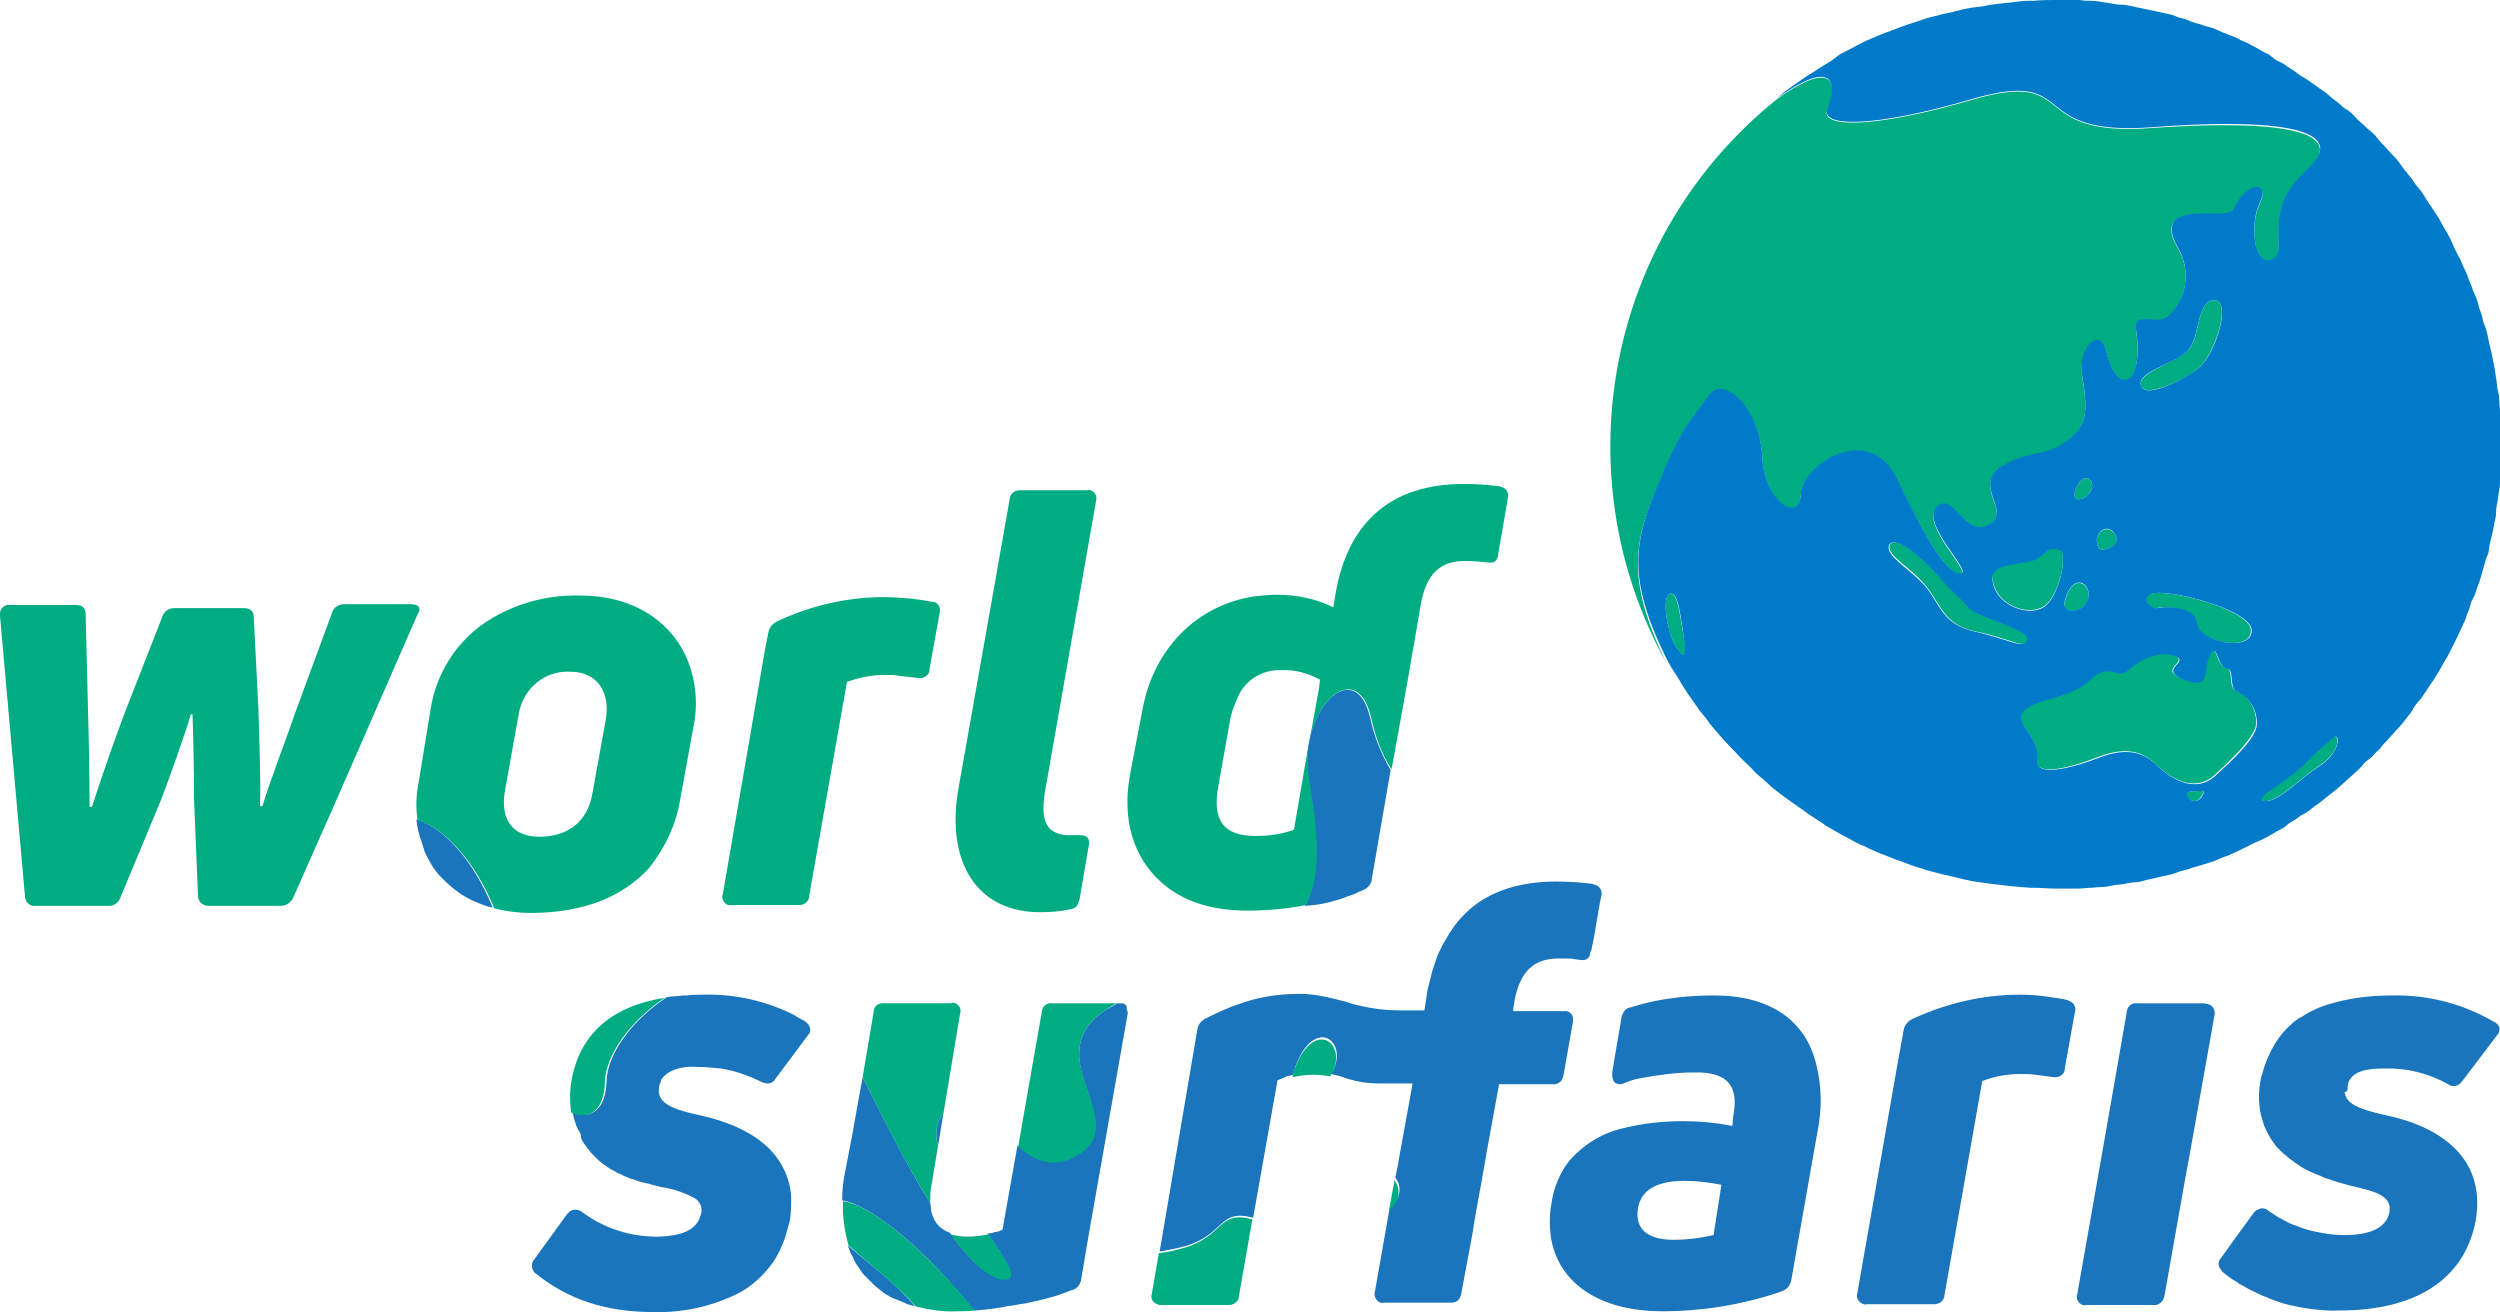
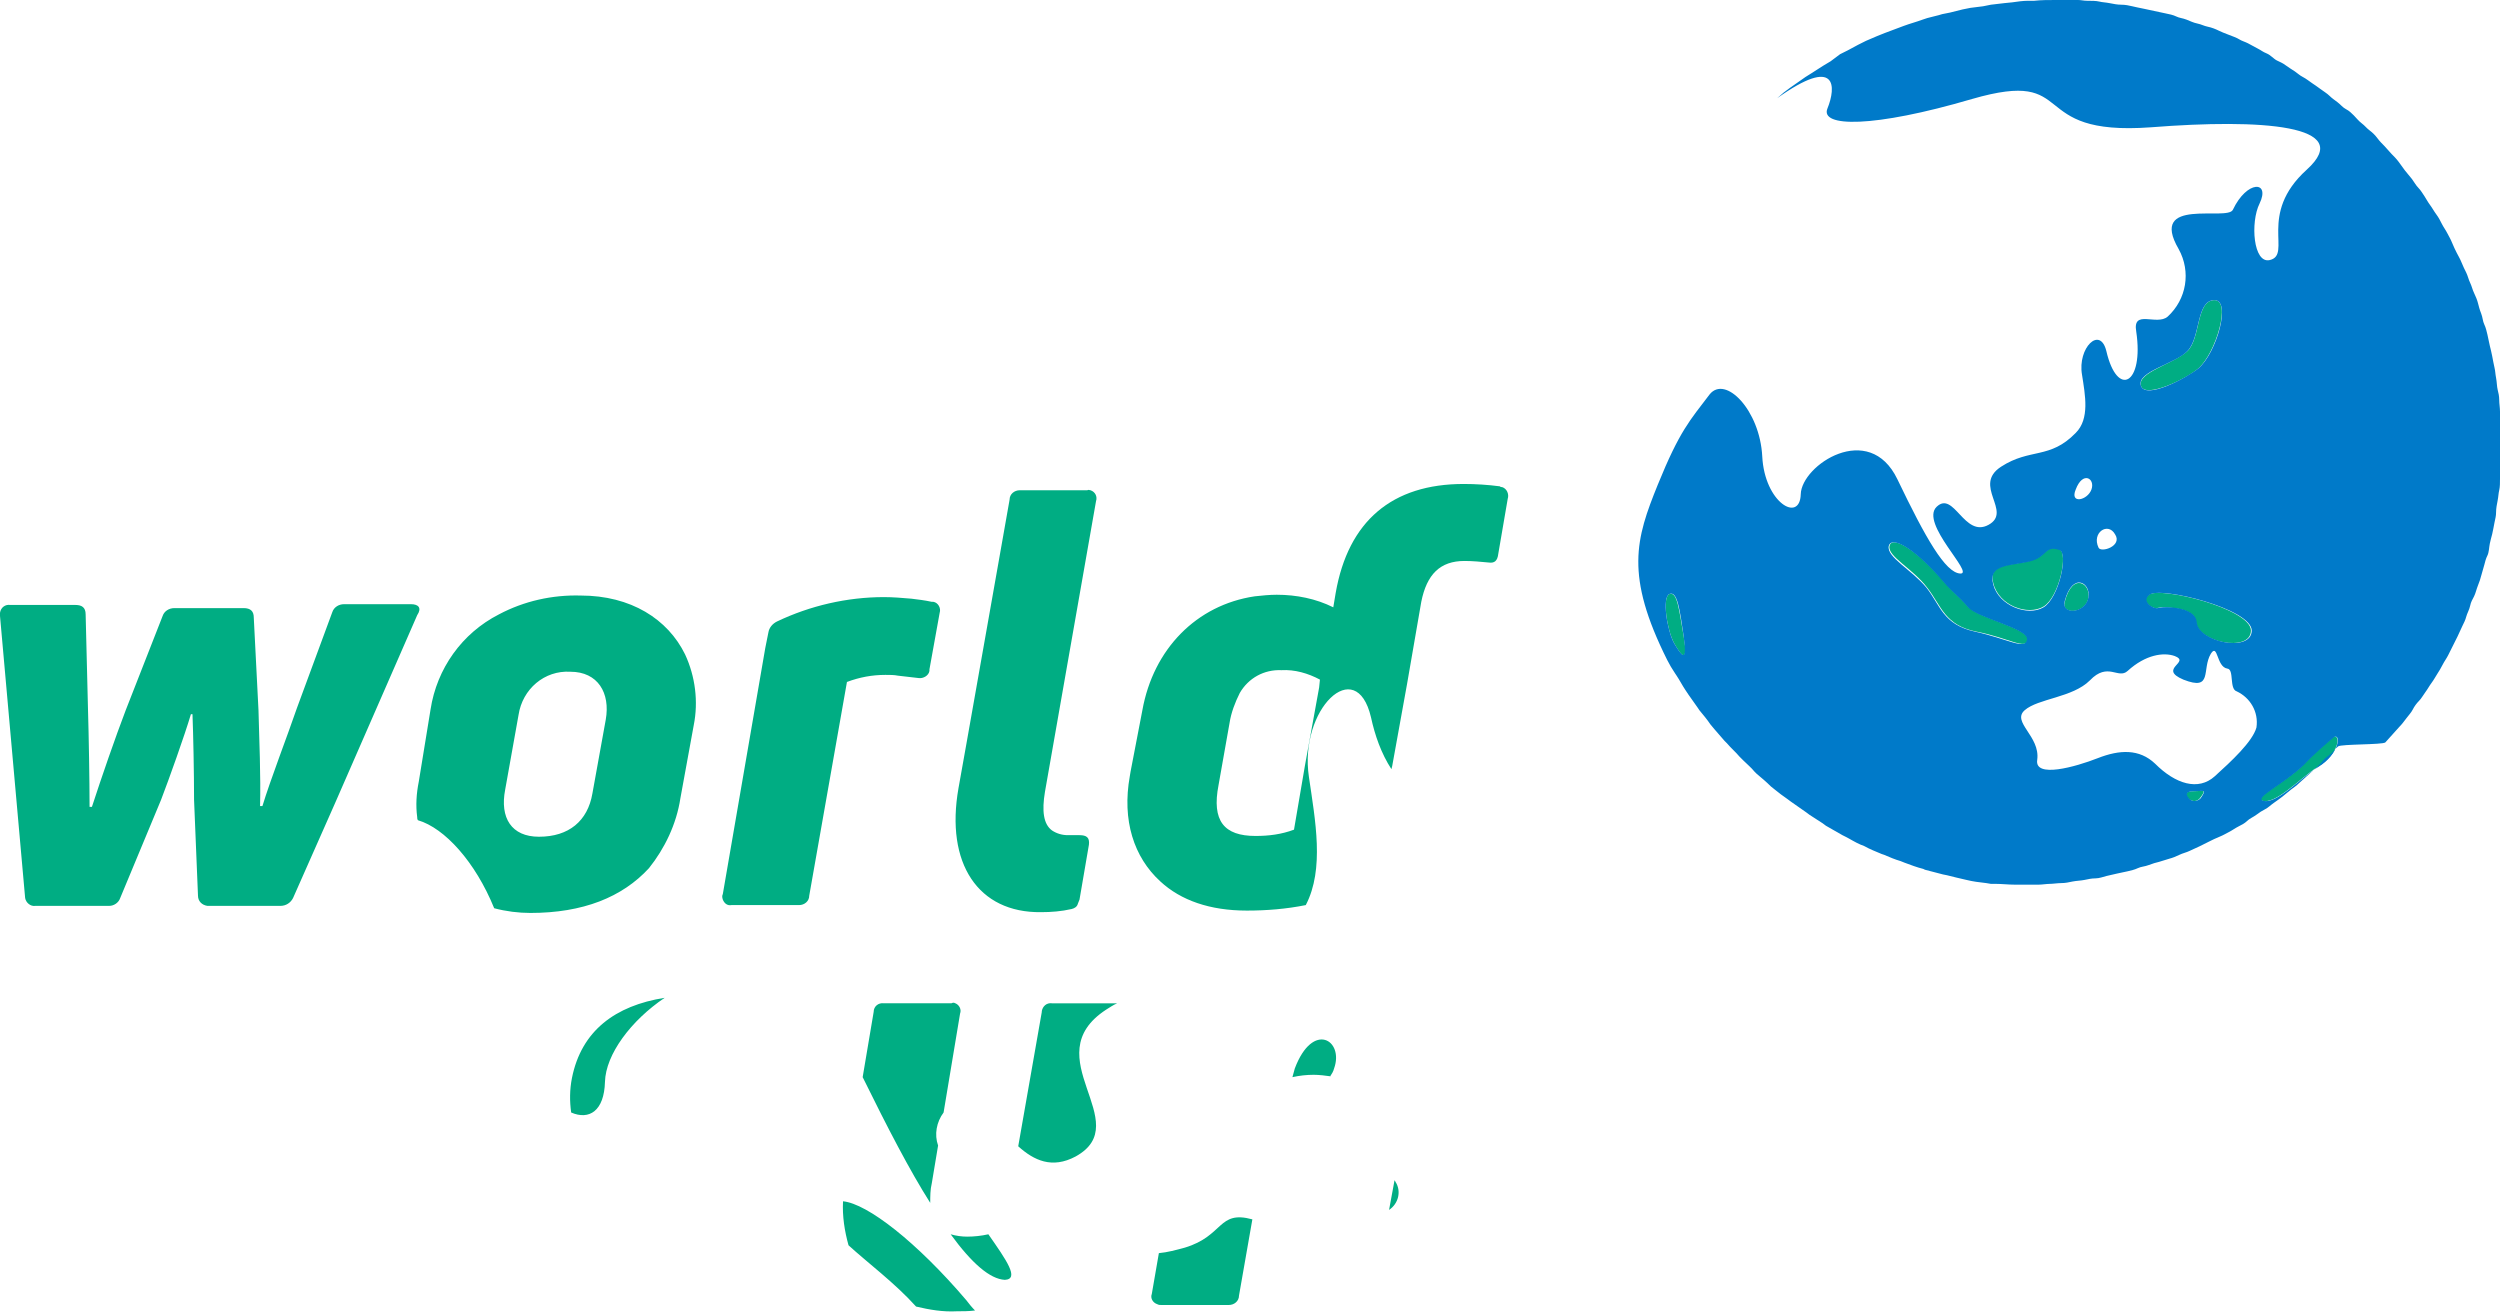
<svg xmlns="http://www.w3.org/2000/svg" version="1.1" baseProfile="tiny" id="Layer_1" x="0px" y="0px" viewBox="0 0 318.2 167" xml:space="preserve">
  <title>WS_Logos</title>
-   <path fill="#1B75BC" d="M218.2,126.7c-2.5,0-5,0.2-7.5,0.7c-1,0.2-2.1,0.5-3.1,0.8l-0.4,0.1c-0.4,0.2-0.7,0.7-0.8,1.1l-1.2,7.1  c0,0.3,0,0.6,0.1,0.9l0,0c0.1,0.4,0.5,0.6,0.9,0.6c0.2,0,0.5-0.1,0.7-0.2c0.7-0.3,1.4-0.5,2.1-0.6c2.2-0.4,4.4-0.7,6.6-0.7  c4.6-0.1,5.7,2,5,5.6l-0.1,1.2c-2.1-0.4-4.2-0.6-6.3-0.6c-2.6,0-5.2,0.3-7.6,0.9c-2.7,0.6-5.1,2.1-6.9,4.2c-0.3,0.4-0.6,0.8-0.8,1.2  c-0.7,1.2-1.2,2.6-1.4,4c-0.3,1.5-0.3,3-0.1,4.5c0.9,5.6,5.9,9.4,14.2,9.4c5,0,10-0.8,14.8-2.4l0.5-0.2c0.6-0.2,1-0.8,1.1-1.4  l3.3-18.7c0.6-2.9,0.6-5.8-0.1-8.6C229.9,129.9,225.3,126.7,218.2,126.7z M218.1,157.2c-1.7,0.4-3.4,0.6-5.1,0.6  c-3.2,0-5-1.3-4.5-4.1c0.4-2.2,2.3-3.4,5.9-3.4c1.6,0,3.2,0.2,4.7,0.5L218.1,157.2z M198.6,137.7c0.2-0.2,0.3-0.5,0.4-0.8l1-5.7  l0.2-1.1c0-0.2,0-0.4,0-0.6c-0.1-0.5-0.6-0.9-1.1-0.8h-6.5v-0.3l0.2-1.2c0.7-3.5,2.4-5.2,5.5-5.2h0.7h0.3c0.4,0,0.8,0,1.2,0.1l0,0  l0.8,0.1l0,0c0.1,0,0.1,0,0.2,0c0.5,0,0.9-0.4,0.9-0.9c0-0.1,0-0.2,0.1-0.2l0.1-0.4l0.3-1.5l0.7-4.1l0.2-1c0.2-0.6-0.1-1.3-0.8-1.5  c0,0,0,0-0.1,0c-0.1,0-0.1-0.1-0.2-0.1c-1.5-0.2-3.1-0.3-4.6-0.3c-4.6,0-8.4,1.2-11.1,3.6l0,0c-0.9,0.8-1.7,1.7-2.4,2.8  c-0.3,0.5-0.6,1-0.9,1.5c-0.2,0.3-0.3,0.7-0.5,1c-0.4,0.8-0.6,1.7-0.9,2.5c-0.2,0.8-0.4,1.6-0.6,2.4l-0.4,2.6H178  c-1.6,0-3.3-0.2-4.9-0.6c-0.6-0.1-1.2-0.3-1.8-0.5l-1.2-0.3c-1.5-0.4-3.1-0.7-4.7-0.7h-0.1c-2.6,0-5.2,0.4-7.6,1.3  c-1.3,0.4-2.5,1-4,1.7l-0.1,0.1h-0.1c-0.6,0.3-1,0.8-1.1,1.4l-4.8,28.3c1.1-0.2,2.2-0.4,3.3-0.7c5-1.5,4.2-4.8,8.6-3.6l0,0l3.1-17.5  l0.5-0.2l0.2-0.1l0.5-0.2c0.3-0.1,0.5-0.1,0.8-0.2l0,0c0.1-0.4,0.2-0.7,0.3-1.1c2.3-6.1,6.3-3.5,5,0c-0.1,0.4-0.3,0.7-0.5,1h0.1  l0.3,0.1c0.6,0.1,1.1,0.3,1.7,0.5c1.3,0.4,2.6,0.6,4,0.6h1.1h3.2l-1.8,9.9v0.1l-0.4,2l0,0c0.9,1.1,0.6,2.8-0.5,3.6  c-0.1,0-0.1,0.1-0.2,0.1l-1.9,10.8c-0.2,0.6,0.2,1.2,0.7,1.4c0.1,0,0.3,0.1,0.4,0h8.6c0.5,0,0.9-0.2,1.1-0.6  c0.1-0.2,0.2-0.4,0.2-0.6l1.1-5.9l0.3-1.6l0.3-1.9l1.3-7.2l0.3-1.8l0.1-0.5l1.4-7.7h0.4l0,0h6.4  C197.9,138.1,198.3,137.9,198.6,137.7z M281,127.8c-0.2,0-0.3-0.1-0.5-0.1H272c-0.7-0.1-1.2,0.4-1.3,1c0,0,0,0,0,0.1l-2.9,16.6  l-3.4,19.3c-0.2,0.6,0.1,1.2,0.7,1.4c0.1,0,0.3,0.1,0.4,0h8.6c0.7,0.1,1.3-0.5,1.4-1.2l2.6-14.7l0.7-3.8l3.1-17.4  C281.9,128.5,281.6,127.9,281,127.8C281.1,127.8,281.1,127.8,281,127.8L281,127.8z M263.2,127.3c-0.8-0.2-1.6-0.3-2.3-0.4  c-1.3-0.2-2.5-0.3-3.8-0.3c-4.7,0-9.4,1.1-13.7,3.1c-0.6,0.3-1,0.8-1.1,1.4l-0.8,4.4l-5.1,29.1c-0.2,0.6,0.2,1.2,0.8,1.4  c0.1,0,0.3,0.1,0.4,0h8.6c0.7,0,1.3-0.5,1.3-1.2l4.8-27.2c1.5-0.6,3.2-0.9,4.8-0.9c0.7,0,1.3,0,2,0.1c0.8,0.1,1.6,0.2,2.3,0.3  c0.6,0.1,1.3-0.3,1.4-0.9c0-0.1,0-0.1,0-0.2l1.3-7.2c0.2-0.6-0.2-1.3-0.8-1.4C263.3,127.3,263.3,127.3,263.2,127.3L263.2,127.3z   M298.8,138.4c0-0.2,0.1-0.4,0.1-0.6c0.1-0.2,0.1-0.3,0.2-0.4c0.7-1.1,2.2-1.4,4.3-1.4c2.9-0.1,5.7,0.6,8.2,2  c0.5,0.4,1.3,0.3,1.7-0.3c0,0,0-0.1,0.1-0.1l4.4-5.8c0.4-0.4,0.5-1.1,0-1.5c-0.1-0.1-0.2-0.2-0.3-0.2c-3.9-2.3-8.4-3.5-13-3.4  c-2.7,0-5.4,0.3-8,1.1l-0.4,0.1c-0.3,0.1-0.5,0.2-0.8,0.3s-0.7,0.3-1.1,0.5l-0.4,0.2c-0.3,0.2-0.5,0.3-0.8,0.5l-0.4,0.2  c-0.3,0.2-0.7,0.5-1,0.8l0,0c-0.9,0.8-1.7,1.8-2.3,2.9c-0.4,0.7-0.7,1.4-1,2.2c-0.2,0.5-0.3,1.1-0.5,1.6c-0.4,1.9-0.4,3.8,0.2,5.6  c0.2,0.8,0.6,1.5,1,2.2l0,0c0.2,0.3,0.5,0.7,0.7,1l0.3,0.3c0.2,0.2,0.4,0.4,0.6,0.6l0.4,0.3c0.2,0.2,0.4,0.4,0.6,0.5l0.4,0.3  c0.2,0.2,0.5,0.3,0.7,0.5l0.5,0.3c0.3,0.2,0.6,0.3,1,0.5l0.7,0.3c0.3,0.1,0.6,0.2,0.9,0.4l0.7,0.2l0.5,0.2l0,0  c0.7,0.2,1.4,0.4,2.1,0.6c3,0.7,5.5,1.2,5,3.5c-0.4,1.7-2.1,2.8-5.7,2.8c-1,0-2-0.1-3-0.3l0,0c-1.2-0.2-2.3-0.5-3.4-1h-0.1  c-0.5-0.2-0.9-0.4-1.4-0.7l-0.4-0.2c-0.5-0.3-0.9-0.6-1.4-0.9l0,0c-0.3-0.3-0.8-0.4-1.2-0.2c-0.1,0.1-0.3,0.1-0.4,0.2  c-0.1,0.1-0.1,0.1-0.2,0.2l-2.4,3.3l-1.8,2.5c-0.4,0.4-0.4,1-0.1,1.4c0.1,0.1,0.2,0.3,0.3,0.4c0.5,0.4,1.1,0.9,1.7,1.2  c0.3,0.2,0.5,0.4,0.8,0.5c0.5,0.3,1,0.6,1.5,0.8l0.4,0.2c0.4,0.2,0.8,0.4,1.2,0.5l0.4,0.2c0.5,0.2,0.9,0.3,1.4,0.5l0.3,0.1  c2.3,0.6,4.8,1,7.2,0.9c9.2,0,15.8-3.6,17.3-11.4c1.5-8.6-5.5-12.2-11.2-13.4c-2.7-0.6-4.8-1.2-5.3-2.4l0,0  c-0.1-0.2-0.1-0.4-0.2-0.6l0,0C298.8,139,298.8,138.7,298.8,138.4L298.8,138.4z M142.9,127.7h-0.3h-0.4c-0.4,0.3-0.9,0.5-1.4,0.8  c-9.2,6,3.8,14.4-4,18.6c-2.9,1.6-5.2,0.5-7.3-1.3l0,0l-1.1,6.2l-0.8,4.5l-0.4,0.2l-0.4,0.1h-0.1c-0.3,0.1-0.6,0.2-1,0.2l0,0  c2.3,3.3,3.9,5.7,2.1,5.7c-1.8,0-4.2-2-6.9-5.8l0,0c-1.2-0.4-2-1.3-2.3-2.5l0,0c-0.1-0.2-0.1-0.4-0.1-0.6l0,0c0-0.2-0.1-0.5-0.1-0.7  l0,0c-2.6-4.1-5.4-9.6-8.6-16l-0.5,2.7l-0.8,4.5l-1,5.2c-0.2,1-0.3,2-0.3,3c0,0.1,0,0.2,0,0.3l0,0c3.1,0.4,9.5,5.2,15.7,12.7  c0.4,0.5,0.8,0.9,1.1,1.3h0.1c1.5-0.1,3-0.3,4.4-0.6h0.2l1.1-0.2l0.7-0.1l0.9-0.2l0.9-0.2l0.8-0.2l1.1-0.3l0.6-0.2  c0.6-0.2,1.1-0.4,1.6-0.6h0.1c0.6-0.2,1-0.7,1.1-1.3l1-5.9l4.9-27.8c0.1-0.3,0-0.5-0.1-0.8C143.5,128,143.2,127.8,142.9,127.7z   M107.9,158.5c0.2,0.5,0.3,1,0.6,1.4l0,0c0.2,0.5,0.4,0.9,0.7,1.3l0,0c0.3,0.4,0.5,0.8,0.8,1.1l0.3,0.3c0.3,0.3,0.6,0.6,0.9,0.9  l0.1,0.1c0.4,0.3,0.7,0.6,1.1,0.9l0.3,0.2c0.3,0.2,0.7,0.4,1.1,0.6l0.3,0.1c0.5,0.2,1,0.4,1.4,0.6l0.4,0.1l0.6,0.2l0,0  C113.9,163.2,110.4,160.7,107.9,158.5L107.9,158.5z M119.9,142.8l0.2-1.2l0,0c-0.9,1.2-1.2,2.8-0.7,4.2L119.9,142.8z M103,130.6  c0-0.1-0.1-0.1-0.1-0.2c-0.1-0.1-0.3-0.3-0.4-0.4c-0.5-0.3-1-0.5-1.4-0.8c-3.6-1.8-7.5-2.7-11.5-2.6c-0.8,0-1.5,0-2.2,0.1h-0.4  c-0.7,0.1-1.4,0.1-2.1,0.2c-4.4,2.9-7.6,7.2-7.7,10.7c-0.1,3.7-2,4.9-4.3,4l0,0c0,0.2,0.1,0.3,0.1,0.5s0.1,0.3,0.1,0.4  c0.1,0.3,0.2,0.6,0.3,0.9c0.1,0.1,0.1,0.3,0.2,0.4s0.2,0.4,0.3,0.5L74,145c0.1,0.2,0.2,0.3,0.3,0.5l0.3,0.4c0.1,0.2,0.3,0.4,0.4,0.5  l0.2,0.3c0.2,0.2,0.5,0.5,0.7,0.7l0.3,0.3l0.5,0.4l0.4,0.3l0.6,0.4l0.4,0.2c0.3,0.2,0.5,0.3,0.8,0.4l0.2,0.1  c0.3,0.2,0.7,0.3,1.1,0.5l0.4,0.1l0.8,0.3l0.4,0.1l0.9,0.2l0.3,0.1c0.4,0.1,0.8,0.2,1.2,0.3c1.5,0.2,2.9,0.7,4.2,1.4  c0.7,0.4,1.1,1.3,0.8,2.1l0,0c-0.3,1.2-1.2,2.1-2.9,2.5c-0.9,0.2-1.8,0.3-2.7,0.3c-3.5,0-6.8-1.1-9.6-3.2c-0.3-0.2-0.7-0.3-1.1-0.2  c-0.3,0.1-0.5,0.3-0.7,0.5l-2.1,2.9l-2.1,2.9c-0.3,0.3-0.4,0.8-0.2,1.3c0.1,0.2,0.2,0.4,0.4,0.5c4.1,3.3,8.9,4.9,15,4.9  c3.7,0.1,7.4-0.7,10.8-2.4c1.7-0.9,3.1-2.2,4.3-3.8c0.7-1,1.2-2.1,1.6-3.2c0.2-0.7,0.4-1.4,0.6-2.1c0.2-1,0.2-2.1,0.2-3.1  c-0.1-2.3-1.1-4.4-2.6-6c-2.3-2.4-5.7-3.7-8.8-4.4l-0.9-0.2c-3-0.7-4.9-1.5-4.5-3.5l0,0c0-0.1,0-0.2,0.1-0.3c0-0.1,0.1-0.2,0.1-0.4  c0.2-0.5,0.6-0.8,1-1.1c1.1-0.6,2.3-0.8,3.6-0.7c1,0,2.1,0.1,3.1,0.2c1.8,0.3,3.5,0.9,5.1,1.7c0.2,0.1,0.5,0.2,0.8,0.2  c0.4,0,0.8-0.2,1-0.6l1.5-2l2.9-3.9C103.1,131.4,103.2,131,103,130.6L103,130.6z M170,114.6L170,114.6c0.5-0.1,1-0.3,1.5-0.5  l0.3-0.1c0.4-0.1,0.8-0.3,1.2-0.5l0.5-0.2c0.2-0.1,0.4-0.2,0.6-0.4c0.3-0.3,0.5-0.6,0.5-1l2.4-13.9c-1.2-2-2.1-4.3-2.6-6.6  c-1.9-8.2-9.1-1-7.9,7.6c0.8,5.5,2,11.7-0.4,16.3l0,0C167.6,115.2,168.8,115,170,114.6L170,114.6z M53,104.3c0.1,1,0.3,2,0.7,2.9  v0.1c0.1,0.3,0.2,0.6,0.3,0.9v0.1c0.5,1.1,1.1,2.2,1.9,3.1l0.1,0.1c0.2,0.2,0.4,0.4,0.6,0.6l0.1,0.1c0.6,0.6,1.4,1.2,2.1,1.7  l0.2,0.1c0.2,0.1,0.5,0.3,0.7,0.4l0.2,0.1c0.9,0.4,1.7,0.8,2.7,1h0.1l0,0C60.3,109.6,56.5,105.3,53,104.3L53,104.3z" />
  <path fill="#00AD83" d="M108,158.5L108,158.5 M107.3,152.9c-0.1,1.9,0.2,3.8,0.7,5.6c2.4,2.2,5.9,4.8,8.6,7.8  c1.7,0.4,3.4,0.7,5.2,0.6c0.7,0,1.5,0,2.3-0.1c-0.4-0.4-0.8-0.9-1.1-1.3C116.7,158.1,110.4,153.2,107.3,152.9L107.3,152.9z   M125.8,157.1c-0.9,0.2-1.8,0.3-2.7,0.3c-0.7,0-1.4-0.1-2.1-0.3l0,0c2.7,3.7,5,5.7,6.9,5.8C129.8,162.8,128.1,160.4,125.8,157.1  L125.8,157.1z M140.8,128.5c0.5-0.3,0.9-0.6,1.4-0.8h-8.3c-0.7-0.1-1.2,0.4-1.3,1c0,0,0,0,0,0.1l-3,17.1c2,1.8,4.3,2.9,7.3,1.3  C144.7,142.9,131.6,134.5,140.8,128.5L140.8,128.5z M109.8,137.1c3.2,6.5,6,11.9,8.6,16c0-0.8,0-1.7,0.2-2.5l0.8-4.8  c-0.5-1.4-0.2-3,0.7-4.2l2.1-12.6c0.2-0.5-0.1-1.1-0.6-1.3c-0.2-0.1-0.3-0.1-0.5,0h-8.6c-0.7-0.1-1.3,0.4-1.3,1.1L109.8,137.1z   M77,137.7c0.1-3.5,3.3-7.8,7.6-10.7c-6.3,1-10.6,4.2-11.8,10.2c-0.3,1.5-0.3,3-0.1,4.4C75,142.6,76.9,141.4,77,137.7L77,137.7z   M146.6,164.7c-0.2,0.5,0.1,1.1,0.7,1.3c0.2,0.1,0.3,0.1,0.5,0.1h8.6c0.7,0,1.3-0.5,1.3-1.2l1.7-9.7c-4.4-1.2-3.6,2.1-8.6,3.6  c-1.1,0.3-2.2,0.6-3.3,0.7L146.6,164.7z M164.8,136c-0.1,0.4-0.2,0.7-0.3,1.1c0.9-0.2,1.8-0.3,2.7-0.3c0.7,0,1.5,0.1,2.2,0.2h-0.1  c0.2-0.3,0.4-0.6,0.5-1C171.1,132.4,167.1,129.9,164.8,136L164.8,136z M176.8,154c1.2-0.8,1.6-2.4,0.8-3.6c0-0.1-0.1-0.1-0.1-0.2  l0,0L176.8,154z M177.2,97.5l1.9-10.5l1.8-10.4c0.7-3.5,2.4-5.2,5.5-5.2c1,0,2.1,0.1,3.1,0.2c0.7,0.1,1.1-0.2,1.2-1.1l1.2-7  c0.2-0.6-0.1-1.3-0.7-1.5c-0.1,0-0.2,0-0.3-0.1c-1.5-0.2-3.1-0.3-4.6-0.3c-9.1,0-14.7,4.7-16.3,13.9l-0.3,1.8  c-2.2-1.1-4.7-1.6-7.2-1.6c-0.9,0-1.9,0.1-2.8,0.2c-7.4,1.1-12.9,6.7-14.3,14.5l-1.5,7.8l-0.1,0.6c-1,5.6,0.5,10.3,3.9,13.4  c2.6,2.4,6.3,3.7,11,3.7c2.5,0,5-0.2,7.5-0.7c2.4-4.6,1.2-10.8,0.4-16.3c-1.3-8.6,6-15.7,7.9-7.6c0.5,2.3,1.3,4.6,2.6,6.6   M167.9,87.5l-1.8,9.9l-1.4,8.2c-1.6,0.6-3.2,0.8-4.9,0.8c-4,0-5.6-1.9-4.7-6.5l1.4-7.9c0.2-1.3,0.7-2.6,1.3-3.8  c1.1-1.9,3.1-3,5.3-2.9c1.7-0.1,3.4,0.4,4.9,1.2L167.9,87.5L167.9,87.5z M132.5,116.1c1.3,0,2.6-0.1,3.9-0.4  c0.4-0.1,0.7-0.3,0.8-0.7c0.1-0.2,0.1-0.3,0.2-0.5l1.2-7c0.1-0.9-0.3-1.2-1.2-1.2h-1.5c-0.7,0-1.4-0.2-2-0.6  c-1.1-0.8-1.3-2.5-0.9-4.9l6.5-37c0.2-0.6-0.1-1.2-0.7-1.4c-0.1,0-0.3-0.1-0.4,0h-8.6c-0.7,0-1.3,0.5-1.3,1.2l-1.2,6.8l-4.3,24.3  l-1,5.6C120.3,109.9,124.5,116.2,132.5,116.1L132.5,116.1z M112.7,85.9c0.6,0,1.1,0,1.6,0.1c0.9,0.1,1.8,0.2,2.6,0.3  c0.6,0.1,1.3-0.3,1.4-0.9c0-0.1,0-0.1,0-0.2l1.3-7.2c0.2-0.6-0.2-1.3-0.8-1.4c-0.1,0-0.1,0-0.2,0c-0.9-0.2-1.8-0.3-2.6-0.4  c-1.2-0.1-2.3-0.2-3.5-0.2c-4.7,0-9.4,1.1-13.6,3.1c-0.6,0.3-1,0.8-1.1,1.4l-0.4,2L92,113.8c-0.1,0.2-0.1,0.4,0,0.7  c0.2,0.5,0.6,0.8,1.1,0.7h8.6c0.7,0,1.3-0.5,1.3-1.2l4.8-27.2C109.4,86.2,111,85.9,112.7,85.9z M86.6,101.6l1.7-9.3  c0.6-3,0.2-6.2-1.1-9c-2.2-4.5-6.9-7.5-13.3-7.5c-3.6-0.1-7.2,0.7-10.4,2.4c-4.7,2.4-7.9,6.9-8.7,12.1l-1.5,9.2  c-0.3,1.5-0.4,3-0.2,4.5c0,0.1,0,0.3,0.1,0.4c3.4,1,7.3,5.3,9.7,11.2c1.5,0.4,3.1,0.6,4.6,0.6c6.7,0,11.7-2,15.1-5.7  C84.6,108,86.1,104.9,86.6,101.6z M77.1,91.6l-1.7,9.4c-0.6,3.5-3,5.5-6.8,5.5c-3.5,0-5-2.4-4.3-6l1.7-9.5c0.5-3.3,3.3-5.7,6.6-5.5  C76.1,85.5,77.7,88.2,77.1,91.6L77.1,91.6z M53,104.4L53,104.4 M52.3,76.9h-8.5c-0.7,0-1.3,0.4-1.5,1l-4.5,12.2  c-1.2,3.5-3.4,9.2-4.4,12.5h-0.3c0.1-3.7-0.1-8.5-0.2-12.2l-0.6-11.8c0-0.8-0.4-1.2-1.3-1.2h-8.8c-0.7,0-1.3,0.4-1.5,1l-4.7,12  c-1.3,3.4-3.1,8.6-4.3,12.3h-0.3c0-3.3-0.1-9.1-0.2-12.4l-0.3-12.1c0-0.9-0.5-1.2-1.3-1.2H1.3c-0.6-0.1-1.2,0.3-1.3,1  c0,0.1,0,0.2,0,0.4l3.2,35.9c0.1,0.6,0.7,1.1,1.3,1h9.4c0.6,0,1.2-0.4,1.4-1l5.2-12.5c1-2.6,3-8.2,3.8-10.9h0.2  c0.1,2.6,0.2,7.4,0.2,10.9l0.5,12.2c0,0.7,0.5,1.2,1.2,1.3c0,0,0.1,0,0.1,0h9.2c0.7,0,1.3-0.4,1.6-1l5.4-12.2l10.4-23.8  C53.7,77.4,53.3,76.9,52.3,76.9L52.3,76.9z" />
  <path fill="#00AD83" d="M212.5,75.6c-1,0.4-0.3,4.7,0.6,6.3s1.8,2.7,1.2-0.9C213.7,77.6,213.5,75.3,212.5,75.6z" />
  <path fill="#00AD83" d="M273.5,75.7c-1.1,0.8,0.4,1.8,1,1.7l0.6-0.1c1.4,0,4.3,0.2,4.4,1.9c0.2,2.5,6.9,3.9,7,1.1  S274.9,74.6,273.5,75.7z" />
-   <path fill="#00AD83" d="M211,61.8c2.8-6.8,4-8.2,6.6-11.5c1.9-2.5,6.4,2,6.7,7.9s4.8,8.5,4.9,4.8c0.1-3.7,8.7-9.4,12.3-1.9  s6.2,11.9,8,12s-5.2-6.4-3-8.5c2.2-2.1,3.5,4,6.6,2.3c3.1-1.7-2.1-5,1.6-7.4c3.7-2.4,6.2-0.9,9.5-4.3c1.8-1.9,1.2-4.8,0.8-7.4  c-0.5-3.4,2.4-6.3,3.1-3c1.4,5.9,4.8,4.2,3.8-2.5c-0.4-2.9,2.6-0.7,4-1.9c2.4-2.2,3-5.8,1.4-8.6c-4-6.7,6.1-3.5,6.9-5  c1.8-3.8,4.8-3.7,3.4-0.8c-1.2,2.4-0.8,7.7,1.3,7.2c2.9-0.6-1.5-5.9,4.7-11.5s-5.8-6.4-19.8-5.4c-16.2,1.2-9-7.6-22.8-3.6  c-12.6,3.7-19.5,3.6-18.4,1.2c1.2-2.7,1.3-6.8-6.4-1.3c-21.6,17.3-27.5,47.6-14.1,71.8C206.7,73.3,208.2,68.6,211,61.8z" />
  <path fill="#00AD83" d="M279.8,46.9c2.2-1.9,4.3-8.8,2-8.7s-1.7,4.9-3.4,6.5s-6.4,2.7-5.9,4.4S278.3,48.2,279.8,46.9z" />
  <path fill="#00AD83" d="M260.1,77.2c2-1.2,3.2-6.9,2-7.3c-1.8-0.6-1.5,0.8-3.5,1.4c-2.5,0.8-5.6,0.2-4.9,2.9  C254.4,77.1,258.1,78.4,260.1,77.2z" />
  <path fill="#00AD83" d="M265.8,76.2c0.4-1.9-2-3.5-3,0.4C262.3,78.3,265.4,78.1,265.8,76.2z" />
  <path fill="#00AD83" d="M258.1,81.4c0.2-1.4-6.2-2.7-7.5-4.1s-2.1-2-3.1-3.2c-3.3-3.9-6.7-6.1-7-4.6c-0.3,1.3,3,2.9,4.8,5.3  c1.8,2.3,2.2,4.8,6.3,5.6S257.9,82.8,258.1,81.4z" />
  <path fill="#00AD83" d="M279.3,100.7c-1.1,0-1.3,0.3-0.8,0.9c0.4,0.4,1,0.5,1.4,0.1c0,0,0.1-0.1,0.1-0.1  C280.9,100.4,280.5,100.7,279.3,100.7z" />
-   <path fill="#00AD83" d="M284.6,87.9c-1-0.3-0.3-2.7-1.2-2.9c-1.4-0.2-1.2-3.3-2.1-1.9c-1.3,2,0.2,4.8-3.5,3.3c-3.3-1.3,1-2.1-1.1-3  c-1.3-0.5-3.7-0.2-6,1.9c-1.2,1.1-2.5-1.2-4.8,1.2c-2.1,2.2-6.5,2.3-8.3,3.8c-1.7,1.5,2,3.3,1.6,6.3c-0.3,2.5,4.9,0.9,7.7-0.2  s5.3-1.2,7.3,0.7c2.6,2.6,5.5,3.5,7.6,1.6s4.8-4.5,5.3-6.2C287.4,90.6,286.4,88.7,284.6,87.9z" />
  <path fill="#00AD83" d="M297,93.8c-1.4,1.1-2.7,2.3-3.9,3.6c-2.5,2.4-6.3,4.1-5.2,4.5c1.7,0.6,4.9-2.9,7.1-4.3  C297.7,96,298,93.4,297,93.8z" />
-   <path fill="#00AD83" d="M266.2,62.3c0.5-1.4-1.1-2.4-2,0C263.4,64.2,265.7,63.7,266.2,62.3z" />
-   <path fill="#00AD83" d="M269.2,68c-1-1.5-3-0.1-2.1,1.7C267.5,70.4,270.2,69.5,269.2,68z" />
-   <path fill="#007AC9" d="M303.6,94.5c0.3-0.3,0.6-0.7,0.9-1s0.6-0.7,0.9-1s0.6-0.7,0.9-1.1s0.6-0.7,0.8-1.1s0.5-0.8,0.8-1.1  s0.5-0.7,0.8-1.1s0.5-0.8,0.8-1.2s0.5-0.8,0.7-1.1s0.5-0.8,0.7-1.2s0.5-0.8,0.7-1.2s0.4-0.8,0.6-1.2s0.4-0.8,0.6-1.2  s0.4-0.9,0.6-1.3s0.4-0.8,0.5-1.2s0.4-0.9,0.5-1.4s0.3-0.8,0.5-1.2s0.3-0.9,0.5-1.4s0.3-0.8,0.4-1.2s0.3-1,0.4-1.4s0.2-0.8,0.4-1.2  s0.2-1,0.3-1.5s0.2-0.8,0.3-1.2s0.2-1,0.3-1.5s0.2-0.8,0.2-1.3s0.1-1,0.2-1.5c0.1-0.5,0.1-0.9,0.2-1.3s0.1-1,0.1-1.5  s0.1-0.9,0.1-1.3s0-1,0-1.5s0-0.9,0-1.4s0-0.9,0-1.4s0-1,0-1.5s-0.1-0.9-0.1-1.4s-0.1-1-0.1-1.5s-0.1-0.9-0.2-1.3s-0.1-1-0.2-1.5  s-0.1-0.9-0.2-1.3s-0.2-1-0.3-1.5s-0.2-0.9-0.3-1.3s-0.2-1-0.3-1.4s-0.2-0.9-0.4-1.3s-0.2-0.9-0.4-1.4s-0.3-0.9-0.4-1.3  s-0.3-0.9-0.5-1.3s-0.3-0.9-0.5-1.3s-0.3-0.9-0.5-1.3s-0.4-0.8-0.6-1.3s-0.4-0.8-0.6-1.2s-0.4-0.8-0.6-1.3s-0.4-0.8-0.6-1.2  s-0.5-0.8-0.7-1.2s-0.4-0.8-0.7-1.2s-0.5-0.8-0.8-1.2s-0.5-0.8-0.7-1.1s-0.5-0.8-0.8-1.1s-0.5-0.7-0.8-1.1s-0.6-0.7-0.9-1.1  s-0.5-0.7-0.8-1.1s-0.6-0.7-0.9-1s-0.6-0.7-0.9-1s-0.6-0.6-0.9-1s-0.6-0.7-1-1s-0.6-0.6-1-0.9s-0.7-0.7-1-1s-0.6-0.6-1-0.8  s-0.7-0.6-1.1-0.9s-0.7-0.5-1-0.8s-0.8-0.6-1.2-0.9s-0.7-0.5-1-0.7s-0.8-0.6-1.2-0.8s-0.7-0.5-1-0.7s-0.8-0.5-1.2-0.8  s-0.7-0.4-1.1-0.6S289,7,288.5,6.8s-0.7-0.4-1.1-0.6s-0.9-0.5-1.3-0.7s-0.8-0.3-1.1-0.5s-0.9-0.4-1.4-0.6s-0.8-0.3-1.2-0.5  s-0.9-0.4-1.4-0.5s-0.8-0.3-1.3-0.4s-0.9-0.3-1.4-0.5s-0.9-0.2-1.3-0.4s-0.9-0.3-1.4-0.4s-0.9-0.2-1.4-0.3s-0.9-0.2-1.4-0.3  s-1-0.2-1.4-0.3s-0.9-0.2-1.4-0.2s-1-0.1-1.5-0.2s-0.9-0.1-1.3-0.2s-1-0.1-1.5-0.1S264.9,0,264.5,0s-1,0-1.5,0s-0.9,0-1.4,0  c-0.9,0-1.8,0-2.7,0.1l-0.8,0c-0.6,0-1.3,0.1-2,0.2l-1,0.1l-1.7,0.2l-1,0.2L250.8,1l-1,0.2l-1.6,0.4l-1,0.2  c-0.6,0.2-1.2,0.3-1.9,0.5l-0.6,0.2c-0.8,0.3-1.6,0.5-2.4,0.8l-0.8,0.3c-0.5,0.2-1.1,0.4-1.6,0.6l-1,0.4l-1.4,0.6l-1,0.5l-1.3,0.7  l-1,0.5L233,7.8l-1,0.6c-0.5,0.3-0.9,0.6-1.4,0.9l-0.8,0.5c-0.7,0.5-1.3,0.9-2,1.4l-0.8,0.6l-0.8,0.7c7.7-5.5,7.5-1.4,6.4,1.3  c-1,2.4,5.8,2.5,18.4-1.2c13.8-4,6.6,4.8,22.8,3.6c14-1.1,26.1-0.3,19.8,5.4s-1.8,10.8-4.7,11.5c-2.1,0.5-2.5-4.8-1.3-7.2  c1.4-2.9-1.6-3-3.4,0.8c-0.7,1.5-10.8-1.7-6.9,5c1.6,2.9,1,6.4-1.4,8.6c-1.4,1.2-4.5-1-4,1.9c1,6.7-2.4,8.5-3.8,2.5  c-0.8-3.3-3.7-0.4-3.1,3c0.4,2.6,1,5.6-0.8,7.4c-3.3,3.4-5.8,1.9-9.5,4.3c-3.7,2.4,1.5,5.7-1.6,7.4c-3.1,1.7-4.4-4.4-6.6-2.3  c-2.2,2.1,4.9,8.6,3,8.5s-4.4-4.5-8-12s-12.2-1.8-12.3,1.9c-0.1,3.7-4.6,1.1-4.9-4.8s-4.7-10.4-6.7-7.9c-2.5,3.3-3.8,4.6-6.6,11.5  s-4.2,11.5,1.2,22.3c0.3,0.6,0.6,1.1,1,1.7l0.2,0.3c0.4,0.6,0.7,1.2,1.1,1.8l0.4,0.6c0.4,0.6,0.8,1.1,1.2,1.7l0.2,0.3  c0.5,0.6,1,1.2,1.4,1.8l0.5,0.6c0.4,0.5,0.9,1,1.3,1.5l0.3,0.3c0.5,0.6,1.1,1.1,1.6,1.7l0.5,0.5c0.5,0.5,1,0.9,1.4,1.4l0.3,0.3  c0.6,0.5,1.2,1,1.8,1.6l0.5,0.4c0.5,0.4,1,0.8,1.6,1.2l0.4,0.3c0.7,0.5,1.3,0.9,2,1.4l0.4,0.3c0.6,0.4,1.1,0.7,1.7,1.1l0.4,0.3  c0.7,0.4,1.4,0.8,2.1,1.2l0.4,0.2c0.6,0.3,1.2,0.7,1.9,1l0.5,0.2c0.7,0.4,1.5,0.7,2.2,1l0.3,0.1c0.7,0.3,1.4,0.6,2.1,0.8l0.5,0.2  c0.8,0.3,1.6,0.6,2.4,0.8l0.2,0.1c0.8,0.2,1.5,0.4,2.3,0.6l0.5,0.1c0.8,0.2,1.6,0.4,2.5,0.6l0,0c0.8,0.2,1.6,0.3,2.5,0.4l0.6,0.1  c1.7,0.2,3.4,0.4,5.1,0.5h0.6c0.8,0,1.6,0.1,2.4,0.1h0.2c0.5,0,1,0,1.5,0s1,0,1.4,0s1-0.1,1.4-0.1s1-0.1,1.5-0.1s0.9-0.1,1.4-0.2  s1-0.1,1.5-0.2s0.9-0.2,1.4-0.2s1-0.2,1.4-0.3s0.9-0.2,1.3-0.3s1-0.2,1.4-0.3s0.9-0.2,1.3-0.4s0.9-0.2,1.4-0.4s0.9-0.3,1.3-0.4  s0.9-0.3,1.3-0.4s0.9-0.3,1.3-0.5s0.9-0.3,1.3-0.5s0.9-0.4,1.3-0.6s0.8-0.4,1.2-0.6s0.8-0.4,1.3-0.6s0.8-0.4,1.2-0.6  s0.8-0.5,1.2-0.7s0.8-0.4,1.1-0.7s0.8-0.5,1.2-0.8s0.7-0.5,1.1-0.7s0.8-0.6,1.1-0.8s0.7-0.5,1.1-0.8s0.7-0.6,1.1-0.9s0.7-0.5,1-0.8  s0.7-0.6,1-0.9s0.7-0.6,1-0.9s0.7-0.6,1-1s0.6-0.6,1-0.9s0.6-0.7,1-1S303.2,94.8,303.6,94.5z M213.1,81.9c-0.9-1.6-1.6-5.9-0.6-6.3  s1.3,2,1.8,5.4C214.8,84.6,214,83.4,213.1,81.9L213.1,81.9z M286.6,80.3c-0.1,2.8-6.8,1.4-7-1.1c-0.1-1.7-3-2-4.4-1.9l-0.6,0.1  c-0.6,0.1-2.1-0.9-1-1.7C274.9,74.6,286.7,77.5,286.6,80.3z M278.4,44.7c1.7-1.7,1.1-6.4,3.4-6.5s0.3,6.8-2,8.7  c-1.5,1.2-6.7,4-7.3,2.2S276.9,46.3,278.4,44.7L278.4,44.7z M269.2,68c1,1.5-1.8,2.4-2.1,1.7C266.2,67.8,268.3,66.4,269.2,68  L269.2,68z M264.2,62.3c0.9-2.4,2.5-1.4,2,0S263.4,64.2,264.2,62.3L264.2,62.3z M262.8,76.5c1-3.8,3.4-2.3,3-0.4  C265.4,78.1,262.3,78.3,262.8,76.5L262.8,76.5z M258.6,71.4c2-0.6,1.7-2,3.5-1.4c1.2,0.3,0,6.1-2,7.3s-5.7-0.2-6.4-2.9  S256,72.1,258.6,71.4z M245.2,74.8c-1.9-2.3-5.1-3.9-4.8-5.3c0.4-1.5,3.7,0.7,7,4.6c1,1.2,1.9,1.8,3.1,3.2s7.7,2.7,7.5,4.1  s-2.5-0.1-6.6-1S247,77.1,245.2,74.8L245.2,74.8z M280.1,101.6c-0.4,0.4-1,0.5-1.4,0.1c0,0-0.1-0.1-0.1-0.1  c-0.5-0.6-0.3-0.9,0.8-0.9S280.9,100.4,280.1,101.6L280.1,101.6z M287.2,92.6c-0.5,1.8-3.2,4.3-5.3,6.2s-5,1-7.6-1.6  c-2-1.9-4.5-1.8-7.3-0.7s-8.1,2.6-7.7,0.2c0.4-3-3.3-4.8-1.6-6.3c1.7-1.5,6.1-1.6,8.3-3.8c2.3-2.4,3.6-0.1,4.8-1.2  c2.3-2.1,4.6-2.4,6-1.9c2.1,0.8-2.2,1.6,1.1,3c3.8,1.5,2.3-1.3,3.5-3.3c0.9-1.4,0.7,1.7,2.1,1.9c0.9,0.1,0.2,2.6,1.2,2.9  C286.4,88.8,287.5,90.6,287.2,92.6L287.2,92.6z M295.1,97.6c-2.2,1.3-5.4,4.9-7.1,4.3c-1-0.4,2.7-2.1,5.2-4.5  c1.2-1.3,2.5-2.4,3.9-3.6C298,93.4,297.7,96,295.1,97.6L295.1,97.6z" />
+   <path fill="#007AC9" d="M303.6,94.5c0.3-0.3,0.6-0.7,0.9-1s0.6-0.7,0.9-1s0.6-0.7,0.9-1.1s0.6-0.7,0.8-1.1s0.5-0.8,0.8-1.1  s0.5-0.7,0.8-1.1s0.5-0.8,0.8-1.2s0.5-0.8,0.7-1.1s0.5-0.8,0.7-1.2s0.5-0.8,0.7-1.2s0.4-0.8,0.6-1.2s0.4-0.8,0.6-1.2  s0.4-0.9,0.6-1.3s0.4-0.8,0.5-1.2s0.4-0.9,0.5-1.4s0.3-0.8,0.5-1.2s0.3-0.9,0.5-1.4s0.3-0.8,0.4-1.2s0.3-1,0.4-1.4s0.2-0.8,0.4-1.2  s0.2-1,0.3-1.5s0.2-0.8,0.3-1.2s0.2-1,0.3-1.5s0.2-0.8,0.2-1.3s0.1-1,0.2-1.5c0.1-0.5,0.1-0.9,0.2-1.3s0.1-1,0.1-1.5  s0.1-0.9,0.1-1.3s0-1,0-1.5s0-0.9,0-1.4s0-0.9,0-1.4s0-1,0-1.5s-0.1-0.9-0.1-1.4s-0.1-1-0.1-1.5s-0.1-0.9-0.2-1.3s-0.1-1-0.2-1.5  s-0.1-0.9-0.2-1.3s-0.2-1-0.3-1.5s-0.2-0.9-0.3-1.3s-0.2-1-0.3-1.4s-0.2-0.9-0.4-1.3s-0.2-0.9-0.4-1.4s-0.3-0.9-0.4-1.3  s-0.3-0.9-0.5-1.3s-0.3-0.9-0.5-1.3s-0.3-0.9-0.5-1.3s-0.4-0.8-0.6-1.3s-0.4-0.8-0.6-1.2s-0.4-0.8-0.6-1.3s-0.4-0.8-0.6-1.2  s-0.5-0.8-0.7-1.2s-0.4-0.8-0.7-1.2s-0.5-0.8-0.8-1.2s-0.5-0.8-0.7-1.1s-0.5-0.8-0.8-1.1s-0.5-0.7-0.8-1.1s-0.6-0.7-0.9-1.1  s-0.5-0.7-0.8-1.1s-0.6-0.7-0.9-1s-0.6-0.7-0.9-1s-0.6-0.6-0.9-1s-0.6-0.7-1-1s-0.6-0.6-1-0.9s-0.7-0.7-1-1s-0.6-0.6-1-0.8  s-0.7-0.6-1.1-0.9s-0.7-0.5-1-0.8s-0.8-0.6-1.2-0.9s-0.7-0.5-1-0.7s-0.8-0.6-1.2-0.8s-0.7-0.5-1-0.7s-0.8-0.5-1.2-0.8  s-0.7-0.4-1.1-0.6S289,7,288.5,6.8s-0.7-0.4-1.1-0.6s-0.9-0.5-1.3-0.7s-0.8-0.3-1.1-0.5s-0.9-0.4-1.4-0.6s-0.8-0.3-1.2-0.5  s-0.9-0.4-1.4-0.5s-0.8-0.3-1.3-0.4s-0.9-0.3-1.4-0.5s-0.9-0.2-1.3-0.4s-0.9-0.3-1.4-0.4s-0.9-0.2-1.4-0.3s-0.9-0.2-1.4-0.3  s-1-0.2-1.4-0.3s-0.9-0.2-1.4-0.2s-1-0.1-1.5-0.2s-0.9-0.1-1.3-0.2s-1-0.1-1.5-0.1S264.9,0,264.5,0s-1,0-1.5,0s-0.9,0-1.4,0  c-0.9,0-1.8,0-2.7,0.1l-0.8,0c-0.6,0-1.3,0.1-2,0.2l-1,0.1l-1.7,0.2l-1,0.2L250.8,1l-1,0.2l-1.6,0.4l-1,0.2  c-0.6,0.2-1.2,0.3-1.9,0.5l-0.6,0.2c-0.8,0.3-1.6,0.5-2.4,0.8l-0.8,0.3c-0.5,0.2-1.1,0.4-1.6,0.6l-1,0.4l-1.4,0.6l-1,0.5l-1.3,0.7  l-1,0.5L233,7.8l-1,0.6c-0.5,0.3-0.9,0.6-1.4,0.9l-0.8,0.5c-0.7,0.5-1.3,0.9-2,1.4l-0.8,0.6l-0.8,0.7c7.7-5.5,7.5-1.4,6.4,1.3  c-1,2.4,5.8,2.5,18.4-1.2c13.8-4,6.6,4.8,22.8,3.6c14-1.1,26.1-0.3,19.8,5.4s-1.8,10.8-4.7,11.5c-2.1,0.5-2.5-4.8-1.3-7.2  c1.4-2.9-1.6-3-3.4,0.8c-0.7,1.5-10.8-1.7-6.9,5c1.6,2.9,1,6.4-1.4,8.6c-1.4,1.2-4.5-1-4,1.9c1,6.7-2.4,8.5-3.8,2.5  c-0.8-3.3-3.7-0.4-3.1,3c0.4,2.6,1,5.6-0.8,7.4c-3.3,3.4-5.8,1.9-9.5,4.3c-3.7,2.4,1.5,5.7-1.6,7.4c-3.1,1.7-4.4-4.4-6.6-2.3  c-2.2,2.1,4.9,8.6,3,8.5s-4.4-4.5-8-12s-12.2-1.8-12.3,1.9c-0.1,3.7-4.6,1.1-4.9-4.8s-4.7-10.4-6.7-7.9c-2.5,3.3-3.8,4.6-6.6,11.5  s-4.2,11.5,1.2,22.3c0.3,0.6,0.6,1.1,1,1.7l0.2,0.3c0.4,0.6,0.7,1.2,1.1,1.8l0.4,0.6c0.4,0.6,0.8,1.1,1.2,1.7l0.2,0.3  c0.5,0.6,1,1.2,1.4,1.8l0.5,0.6c0.4,0.5,0.9,1,1.3,1.5l0.3,0.3c0.5,0.6,1.1,1.1,1.6,1.7l0.5,0.5c0.5,0.5,1,0.9,1.4,1.4l0.3,0.3  c0.6,0.5,1.2,1,1.8,1.6l0.5,0.4c0.5,0.4,1,0.8,1.6,1.2l0.4,0.3c0.7,0.5,1.3,0.9,2,1.4l0.4,0.3c0.6,0.4,1.1,0.7,1.7,1.1l0.4,0.3  c0.7,0.4,1.4,0.8,2.1,1.2l0.4,0.2c0.6,0.3,1.2,0.7,1.9,1l0.5,0.2c0.7,0.4,1.5,0.7,2.2,1l0.3,0.1c0.7,0.3,1.4,0.6,2.1,0.8l0.5,0.2  c0.8,0.3,1.6,0.6,2.4,0.8l0.2,0.1c0.8,0.2,1.5,0.4,2.3,0.6l0.5,0.1c0.8,0.2,1.6,0.4,2.5,0.6l0,0c0.8,0.2,1.6,0.3,2.5,0.4l0.6,0.1  h0.6c0.8,0,1.6,0.1,2.4,0.1h0.2c0.5,0,1,0,1.5,0s1,0,1.4,0s1-0.1,1.4-0.1s1-0.1,1.5-0.1s0.9-0.1,1.4-0.2  s1-0.1,1.5-0.2s0.9-0.2,1.4-0.2s1-0.2,1.4-0.3s0.9-0.2,1.3-0.3s1-0.2,1.4-0.3s0.9-0.2,1.3-0.4s0.9-0.2,1.4-0.4s0.9-0.3,1.3-0.4  s0.9-0.3,1.3-0.4s0.9-0.3,1.3-0.5s0.9-0.3,1.3-0.5s0.9-0.4,1.3-0.6s0.8-0.4,1.2-0.6s0.8-0.4,1.3-0.6s0.8-0.4,1.2-0.6  s0.8-0.5,1.2-0.7s0.8-0.4,1.1-0.7s0.8-0.5,1.2-0.8s0.7-0.5,1.1-0.7s0.8-0.6,1.1-0.8s0.7-0.5,1.1-0.8s0.7-0.6,1.1-0.9s0.7-0.5,1-0.8  s0.7-0.6,1-0.9s0.7-0.6,1-0.9s0.7-0.6,1-1s0.6-0.6,1-0.9s0.6-0.7,1-1S303.2,94.8,303.6,94.5z M213.1,81.9c-0.9-1.6-1.6-5.9-0.6-6.3  s1.3,2,1.8,5.4C214.8,84.6,214,83.4,213.1,81.9L213.1,81.9z M286.6,80.3c-0.1,2.8-6.8,1.4-7-1.1c-0.1-1.7-3-2-4.4-1.9l-0.6,0.1  c-0.6,0.1-2.1-0.9-1-1.7C274.9,74.6,286.7,77.5,286.6,80.3z M278.4,44.7c1.7-1.7,1.1-6.4,3.4-6.5s0.3,6.8-2,8.7  c-1.5,1.2-6.7,4-7.3,2.2S276.9,46.3,278.4,44.7L278.4,44.7z M269.2,68c1,1.5-1.8,2.4-2.1,1.7C266.2,67.8,268.3,66.4,269.2,68  L269.2,68z M264.2,62.3c0.9-2.4,2.5-1.4,2,0S263.4,64.2,264.2,62.3L264.2,62.3z M262.8,76.5c1-3.8,3.4-2.3,3-0.4  C265.4,78.1,262.3,78.3,262.8,76.5L262.8,76.5z M258.6,71.4c2-0.6,1.7-2,3.5-1.4c1.2,0.3,0,6.1-2,7.3s-5.7-0.2-6.4-2.9  S256,72.1,258.6,71.4z M245.2,74.8c-1.9-2.3-5.1-3.9-4.8-5.3c0.4-1.5,3.7,0.7,7,4.6c1,1.2,1.9,1.8,3.1,3.2s7.7,2.7,7.5,4.1  s-2.5-0.1-6.6-1S247,77.1,245.2,74.8L245.2,74.8z M280.1,101.6c-0.4,0.4-1,0.5-1.4,0.1c0,0-0.1-0.1-0.1-0.1  c-0.5-0.6-0.3-0.9,0.8-0.9S280.9,100.4,280.1,101.6L280.1,101.6z M287.2,92.6c-0.5,1.8-3.2,4.3-5.3,6.2s-5,1-7.6-1.6  c-2-1.9-4.5-1.8-7.3-0.7s-8.1,2.6-7.7,0.2c0.4-3-3.3-4.8-1.6-6.3c1.7-1.5,6.1-1.6,8.3-3.8c2.3-2.4,3.6-0.1,4.8-1.2  c2.3-2.1,4.6-2.4,6-1.9c2.1,0.8-2.2,1.6,1.1,3c3.8,1.5,2.3-1.3,3.5-3.3c0.9-1.4,0.7,1.7,2.1,1.9c0.9,0.1,0.2,2.6,1.2,2.9  C286.4,88.8,287.5,90.6,287.2,92.6L287.2,92.6z M295.1,97.6c-2.2,1.3-5.4,4.9-7.1,4.3c-1-0.4,2.7-2.1,5.2-4.5  c1.2-1.3,2.5-2.4,3.9-3.6C298,93.4,297.7,96,295.1,97.6L295.1,97.6z" />
</svg>